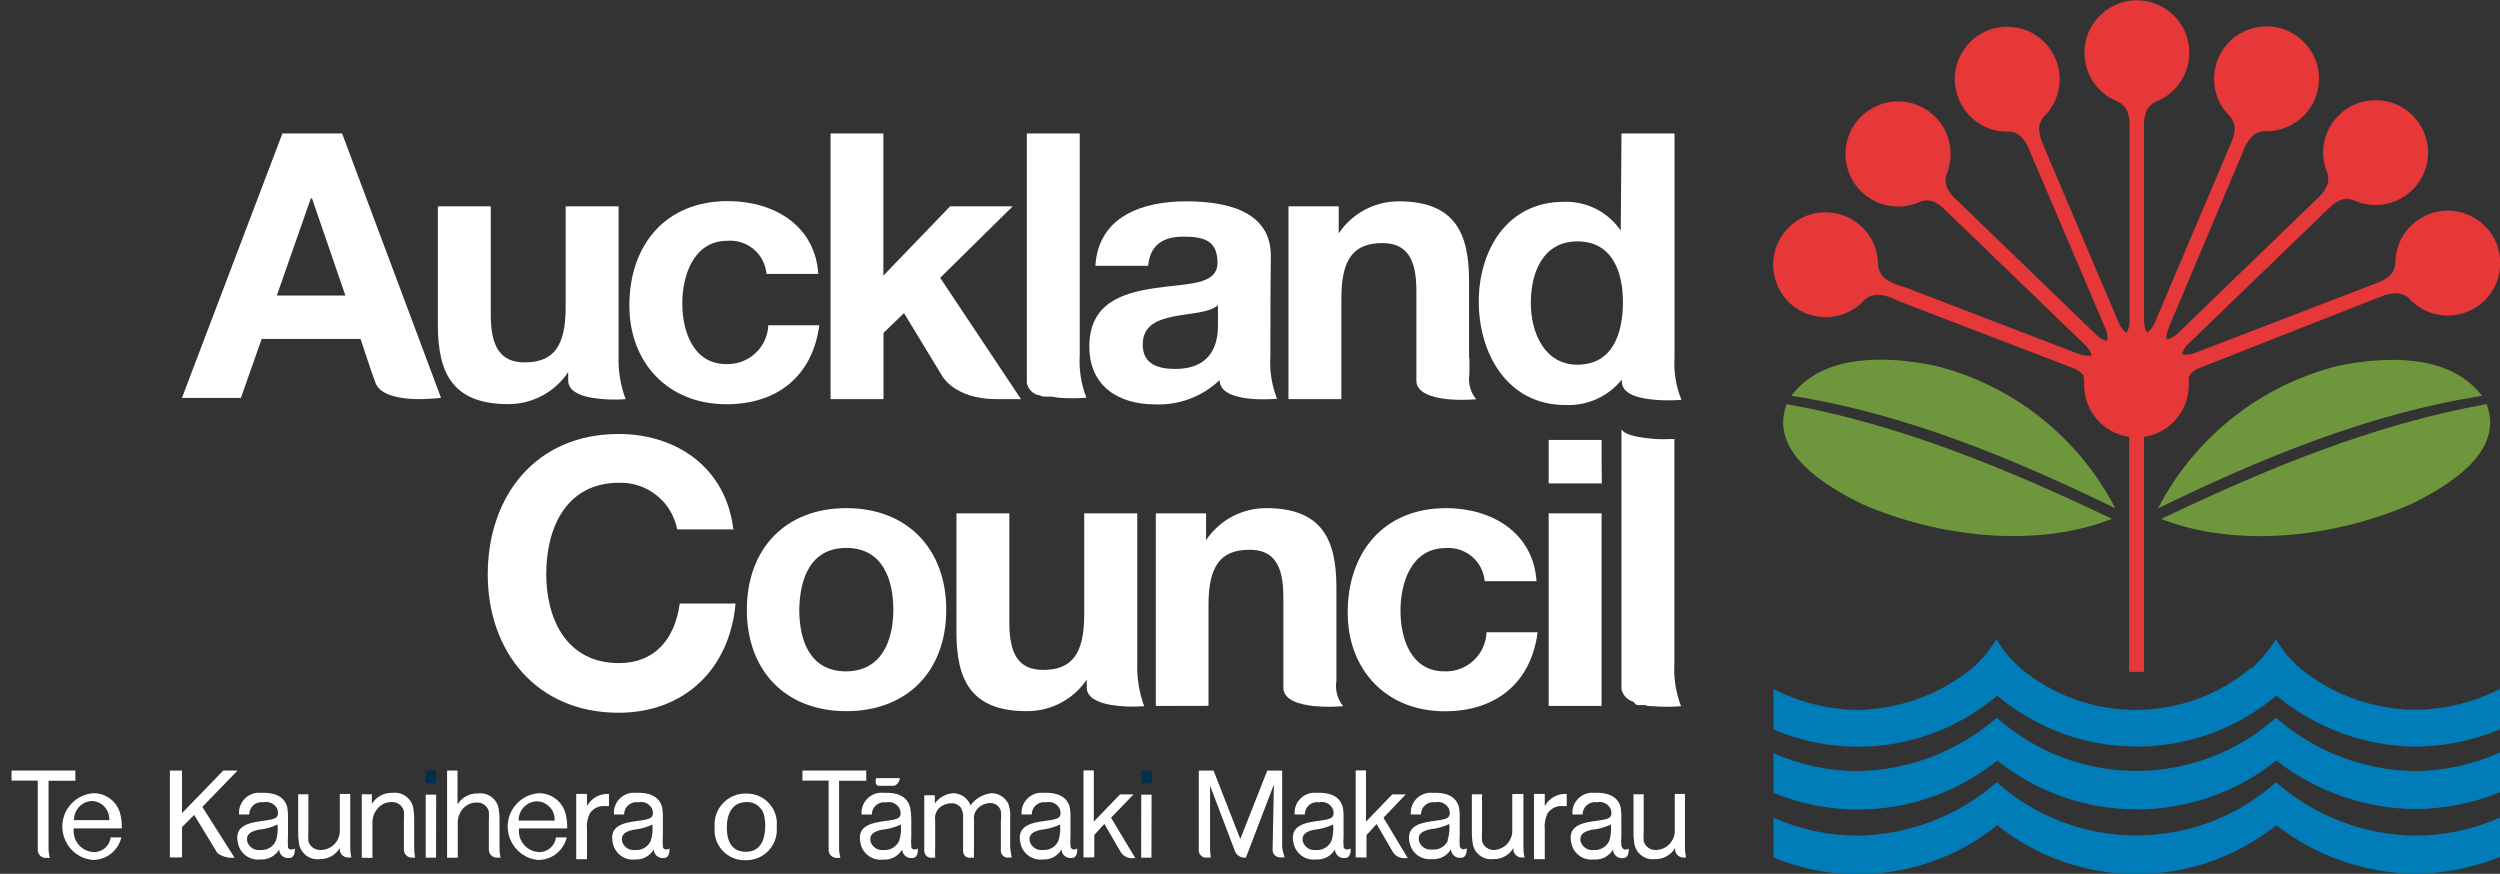
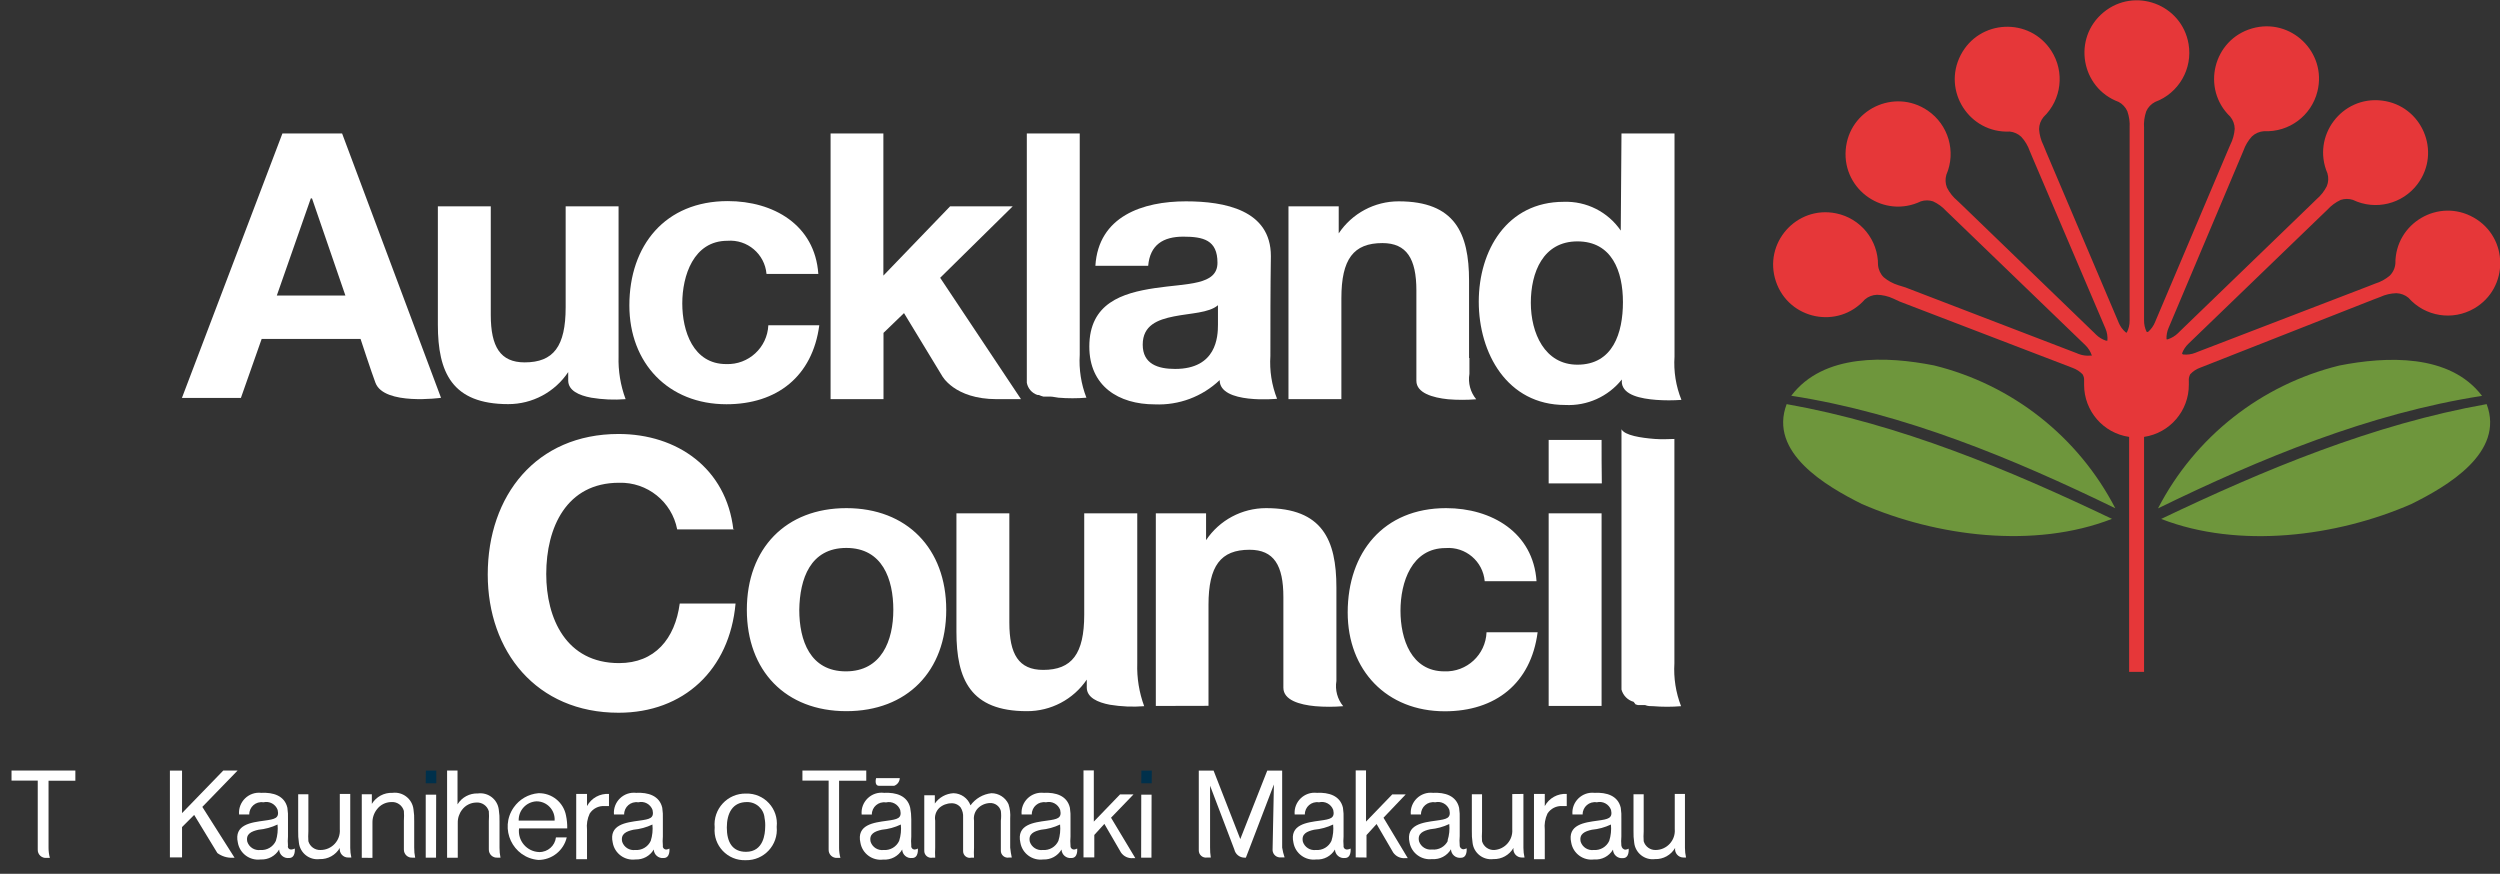
<svg xmlns="http://www.w3.org/2000/svg" viewBox="1897 2464 206 72" width="206" height="72" data-guides="{&quot;vertical&quot;:[],&quot;horizontal&quot;:[]}">
  <rect x="1897" y="2464" width="206" height="72" fill="#333333" stroke="none" />
  <path fill="rgb(230, 55, 57)" stroke="none" fill-opacity="1" stroke-width="1" stroke-opacity="1" color="rgb(51, 51, 51)" font-size-adjust="none" id="tSvg136a93ca1b7" title="Path 1" d="M 2072.44 2519.36 C 2072.44 2512.907 2072.44 2506.453 2072.44 2500C 2070.309 2499.692 2068.728 2497.864 2068.73 2495.71C 2068.73 2495.5 2068.73 2495.35 2068.73 2495.35C 2068.741 2495.175 2068.699 2495.001 2068.61 2494.85C 2068.384 2494.614 2068.107 2494.432 2067.8 2494.32C 2063.047 2492.497 2058.293 2490.673 2053.54 2488.85C 2053.36 2488.767 2053.18 2488.683 2053 2488.6C 2052.583 2488.406 2052.13 2488.301 2051.67 2488.29C 2051.303 2488.301 2050.951 2488.434 2050.67 2488.67C 2048.47 2491.164 2044.396 2490.342 2043.335 2487.19C 2042.275 2484.038 2045.025 2480.92 2048.285 2481.578C 2050.311 2481.987 2051.763 2483.773 2051.75 2485.84C 2051.781 2486.217 2051.944 2486.571 2052.21 2486.84C 2052.565 2487.139 2052.976 2487.364 2053.42 2487.5C 2053.613 2487.56 2053.807 2487.62 2054 2487.68C 2058.697 2489.483 2063.393 2491.287 2068.09 2493.09C 2068.147 2493.113 2068.203 2493.137 2068.26 2493.16C 2068.577 2493.286 2068.92 2493.334 2069.26 2493.3C 2069.297 2493.3 2069.333 2493.3 2069.37 2493.3C 2069.263 2492.973 2069.078 2492.678 2068.83 2492.44C 2065.163 2488.903 2061.497 2485.367 2057.83 2481.83C 2057.68 2481.687 2057.53 2481.543 2057.38 2481.4C 2057.072 2481.058 2056.698 2480.783 2056.28 2480.59C 2055.955 2480.485 2055.605 2480.485 2055.28 2480.59C 2052.276 2482.035 2048.835 2479.687 2049.085 2476.363C 2049.335 2473.039 2053.09 2471.233 2055.843 2473.111C 2057.555 2474.279 2058.199 2476.497 2057.38 2478.4C 2057.277 2478.749 2057.295 2479.122 2057.43 2479.46C 2057.641 2479.875 2057.933 2480.242 2058.29 2480.54C 2058.437 2480.68 2058.583 2480.82 2058.73 2480.96C 2062.347 2484.453 2065.963 2487.947 2069.58 2491.44C 2069.623 2491.483 2069.667 2491.527 2069.71 2491.57C 2069.942 2491.797 2070.222 2491.968 2070.53 2492.07C 2070.57 2492.07 2070.61 2492.07 2070.65 2492.07C 2070.68 2491.729 2070.625 2491.385 2070.49 2491.07C 2068.49 2486.383 2066.49 2481.697 2064.49 2477.01C 2064.41 2476.82 2064.33 2476.63 2064.25 2476.44C 2064.099 2476.006 2063.861 2475.608 2063.55 2475.27C 2063.289 2475.026 2062.955 2474.875 2062.6 2474.84C 2059.278 2474.996 2057.033 2471.498 2058.558 2468.543C 2060.084 2465.588 2064.236 2465.393 2066.033 2468.191C 2067.147 2469.928 2066.878 2472.21 2065.39 2473.64C 2065.156 2473.921 2065.025 2474.274 2065.02 2474.64C 2065.049 2475.103 2065.171 2475.556 2065.38 2475.97C 2065.457 2476.157 2065.533 2476.343 2065.61 2476.53C 2067.577 2481.16 2069.543 2485.79 2071.51 2490.42C 2071.533 2490.477 2071.557 2490.533 2071.58 2490.59C 2071.705 2490.889 2071.897 2491.156 2072.14 2491.37C 2072.173 2491.387 2072.207 2491.403 2072.24 2491.42C 2072.402 2491.112 2072.485 2490.768 2072.48 2490.42C 2072.48 2485.117 2072.48 2479.813 2072.48 2474.51C 2072.509 2474.052 2072.444 2473.592 2072.29 2473.16C 2072.143 2472.836 2071.894 2472.568 2071.58 2472.4C 2068.461 2471.245 2067.762 2467.148 2070.322 2465.024C 2072.881 2462.901 2076.779 2464.344 2077.338 2467.622C 2077.688 2469.671 2076.529 2471.678 2074.58 2472.4C 2074.256 2472.566 2073.999 2472.838 2073.85 2473.17C 2073.698 2473.61 2073.636 2474.076 2073.67 2474.54C 2073.67 2479.827 2073.67 2485.113 2073.67 2490.4C 2073.667 2490.725 2073.738 2491.047 2073.88 2491.34C 2073.919 2491.368 2073.971 2491.368 2074.01 2491.34C 2074.253 2491.126 2074.445 2490.859 2074.57 2490.56C 2074.593 2490.503 2074.617 2490.447 2074.64 2490.39C 2076.603 2485.76 2078.567 2481.13 2080.53 2476.5C 2080.61 2476.313 2080.69 2476.127 2080.77 2475.94C 2080.982 2475.526 2081.108 2475.074 2081.14 2474.61C 2081.135 2474.244 2081.004 2473.891 2080.77 2473.61C 2078.372 2471.306 2079.367 2467.27 2082.562 2466.345C 2085.756 2465.42 2088.754 2468.3 2087.957 2471.529C 2087.463 2473.533 2085.621 2474.907 2083.56 2474.81C 2083.187 2474.835 2082.834 2474.986 2082.56 2475.24C 2082.25 2475.579 2082.012 2475.977 2081.86 2476.41C 2081.78 2476.6 2081.7 2476.79 2081.62 2476.98C 2079.647 2481.653 2077.673 2486.327 2075.7 2491C 2075.567 2491.298 2075.506 2491.624 2075.52 2491.95C 2075.56 2491.976 2075.61 2491.976 2075.65 2491.95C 2075.958 2491.848 2076.238 2491.677 2076.47 2491.45C 2076.513 2491.407 2076.557 2491.363 2076.6 2491.32C 2080.217 2487.827 2083.833 2484.333 2087.45 2480.84C 2087.593 2480.7 2087.737 2480.56 2087.88 2480.42C 2088.233 2480.121 2088.522 2479.754 2088.73 2479.34C 2088.868 2479.003 2088.885 2478.629 2088.78 2478.28C 2087.468 2475.224 2089.956 2471.894 2093.258 2472.286C 2096.561 2472.677 2098.201 2476.497 2096.21 2479.161C 2094.975 2480.815 2092.741 2481.364 2090.88 2480.47C 2090.555 2480.366 2090.205 2480.366 2089.88 2480.47C 2089.462 2480.663 2089.088 2480.938 2088.78 2481.28C 2088.63 2481.423 2088.48 2481.567 2088.33 2481.71C 2084.663 2485.247 2080.997 2488.783 2077.33 2492.32C 2077.095 2492.543 2076.914 2492.816 2076.8 2493.12C 2076.812 2493.168 2076.851 2493.203 2076.9 2493.21C 2077.24 2493.244 2077.583 2493.196 2077.9 2493.07C 2077.957 2493.047 2078.013 2493.023 2078.07 2493C 2082.763 2491.197 2087.457 2489.393 2092.15 2487.59C 2092.337 2487.517 2092.523 2487.443 2092.71 2487.37C 2093.154 2487.235 2093.566 2487.01 2093.92 2486.71C 2094.187 2486.442 2094.35 2486.087 2094.38 2485.71C 2094.359 2482.385 2097.946 2480.283 2100.836 2481.928C 2103.727 2483.572 2103.753 2487.729 2100.884 2489.41C 2099.1 2490.455 2096.827 2490.09 2095.46 2488.54C 2095.179 2488.304 2094.827 2488.171 2094.46 2488.16C 2094 2488.171 2093.547 2488.276 2093.13 2488.47C 2092.937 2488.543 2092.743 2488.617 2092.55 2488.69C 2087.797 2490.56 2083.043 2492.43 2078.29 2494.3C 2077.982 2494.411 2077.705 2494.593 2077.48 2494.83C 2077.38 2495.01 2077.338 2495.216 2077.36 2495.42C 2077.365 2495.48 2077.365 2495.54 2077.36 2495.6C 2077.36 2495.63 2077.36 2495.66 2077.36 2495.69C 2077.374 2497.845 2075.801 2499.682 2073.67 2500C 2073.67 2506.453 2073.67 2512.907 2073.67 2519.36C 2073.26 2519.36 2072.85 2519.36 2072.44 2519.36Z" />
  <path fill="rgb(110, 150, 60)" stroke="none" fill-opacity="1" stroke-width="1" stroke-opacity="1" color="rgb(51, 51, 51)" font-size-adjust="none" id="tSvg32e059403f" title="Path 2" d="M 2075.08 2506.76 C 2083.58 2502.7 2092.58 2498.95 2101.9 2497.3C 2103.41 2501.3 2098.65 2504.07 2095.7 2505.53C 2089.55 2508.22 2081.48 2509.25 2075.08 2506.76ZM 2071.3 2505.88 C 2062.89 2501.79 2053.89 2498.05 2044.6 2496.61C 2047.26 2493.09 2052.5 2493.35 2056.36 2494.11C 2062.805 2495.694 2068.251 2499.985 2071.3 2505.88ZM 2071.04 2506.75 C 2064.64 2509.25 2056.58 2508.21 2050.42 2505.53C 2047.47 2504.06 2042.71 2501.29 2044.22 2497.3C 2053.54 2498.95 2062.54 2502.7 2071.04 2506.76M 2074.82 2505.89 C 2077.869 2499.995 2083.315 2495.704 2089.76 2494.12C 2093.62 2493.36 2098.86 2493.12 2101.52 2496.62C 2092.23 2498.06 2083.23 2501.79 2074.82 2505.89Z" />
-   <path fill="rgb(0, 124, 185)" stroke="none" fill-opacity="1" stroke-width="1" stroke-opacity="1" color="rgb(51, 51, 51)" font-size-adjust="none" id="tSvg191f7d0c799" title="Path 3" d="M 2103 2529.29 C 2100.795 2530.173 2098.445 2530.641 2096.07 2530.67C 2091.902 2530.634 2087.861 2529.229 2084.57 2526.67C 2077.843 2532.037 2068.297 2532.037 2061.57 2526.67C 2056.37 2530.848 2049.309 2531.867 2043.14 2529.33C 2043.14 2528.24 2043.14 2527.15 2043.14 2526.06C 2045.301 2527.019 2047.636 2527.523 2050 2527.54C 2054.247 2527.489 2058.337 2525.929 2061.54 2523.14C 2068.093 2528.983 2077.987 2528.983 2084.54 2523.14C 2087.726 2525.93 2091.805 2527.491 2096.04 2527.54C 2098.442 2527.514 2100.812 2526.989 2103 2526C 2103 2527.08 2103 2528.16 2103 2529.29ZM 2103 2534.61 C 2100.795 2535.496 2098.446 2535.967 2096.07 2536C 2091.902 2535.964 2087.861 2534.559 2084.57 2532C 2077.843 2537.367 2068.297 2537.367 2061.57 2532C 2056.37 2536.178 2049.309 2537.197 2043.14 2534.66C 2043.14 2533.567 2043.14 2532.473 2043.14 2531.38C 2045.301 2532.34 2047.636 2532.844 2050 2532.86C 2054.247 2532.809 2058.337 2531.249 2061.54 2528.46C 2068.093 2534.303 2077.987 2534.303 2084.54 2528.46C 2087.727 2531.25 2091.805 2532.81 2096.04 2532.86C 2098.438 2532.85 2100.808 2532.343 2103 2531.37C 2103 2532.453 2103 2533.537 2103 2534.61ZM 2082.53 2519.07 C 2083.329 2518.382 2084.005 2517.564 2084.53 2516.65C 2085.057 2517.563 2085.733 2518.381 2086.53 2519.07C 2089.204 2521.243 2092.534 2522.448 2095.98 2522.49C 2098.422 2522.467 2100.825 2521.879 2103 2520.77C 2103 2521.88 2103 2522.99 2103 2524.1C 2100.801 2525.011 2098.45 2525.497 2096.07 2525.53C 2091.868 2525.484 2087.809 2523.998 2084.57 2521.32C 2077.925 2526.918 2068.215 2526.918 2061.57 2521.32C 2056.45 2525.663 2049.316 2526.742 2043.14 2524.11C 2043.14 2523 2043.14 2521.89 2043.14 2520.78C 2045.265 2521.87 2047.612 2522.458 2050 2522.5C 2053.462 2522.456 2056.808 2521.247 2059.5 2519.07C 2060.297 2518.381 2060.973 2517.563 2061.5 2516.65C 2062.026 2517.563 2062.702 2518.381 2063.5 2519.07C 2068.992 2523.636 2076.958 2523.636 2082.45 2519.07" />
  <path fill="#ffffff" stroke="none" fill-opacity="1" stroke-width="1" stroke-opacity="1" color="rgb(51, 51, 51)" font-size-adjust="none" id="tSvg14f1bc15014" title="Path 4" d="M 1990.71 2506.3 C 1990.71 2510.42 1990.71 2514.54 1990.71 2518.66C 1990.671 2519.862 1990.865 2521.061 1991.28 2522.19C 1990.335 2522.265 1989.385 2522.224 1988.45 2522.07C 1987.45 2521.88 1986.55 2521.48 1986.55 2520.65C 1986.55 2520.433 1986.55 2520.217 1986.55 2520C 1985.44 2521.636 1983.587 2522.611 1981.61 2522.6C 1976.97 2522.6 1975.81 2519.99 1975.81 2516.06C 1975.81 2512.807 1975.81 2509.553 1975.81 2506.3C 1977.263 2506.3 1978.717 2506.3 1980.17 2506.3C 1980.17 2509.3 1980.17 2512.3 1980.17 2515.3C 1980.17 2517.91 1980.94 2519.2 1982.96 2519.2C 1985.32 2519.2 1986.34 2517.88 1986.34 2514.65C 1986.34 2511.867 1986.34 2509.083 1986.34 2506.3C 1987.797 2506.3 1989.253 2506.3 1990.71 2506.3ZM 1992.24 2522.17 C 1992.24 2516.88 1992.24 2511.59 1992.24 2506.3C 1993.62 2506.3 1995 2506.3 1996.38 2506.3C 1996.38 2507.037 1996.38 2507.773 1996.38 2508.51C 1997.482 2506.86 1999.336 2505.87 2001.32 2505.87C 2005.96 2505.87 2007.12 2508.48 2007.12 2512.41C 2007.12 2514.977 2007.12 2517.543 2007.12 2520.11C 2006.997 2520.852 2007.202 2521.61 2007.68 2522.19C 2006.911 2522.254 2006.139 2522.254 2005.37 2522.19C 2004.09 2522.07 2002.75 2521.69 2002.75 2520.67C 2002.75 2518.18 2002.75 2515.69 2002.75 2513.2C 2002.75 2510.59 2001.98 2509.3 1999.96 2509.3C 1997.59 2509.3 1996.58 2510.62 1996.58 2513.84C 1996.58 2516.613 1996.58 2519.387 1996.58 2522.16C 1995.133 2522.16 1993.687 2522.16 1992.24 2522.17ZM 2030.61 2520.82 C 2030.61 2513.67 2030.61 2506.52 2030.61 2499.37C 2030.88 2499.88 2032.21 2500.08 2033.36 2500.17C 2033.99 2500.22 2034.57 2500.17 2034.97 2500.17C 2034.97 2506.333 2034.97 2512.497 2034.97 2518.66C 2034.897 2519.863 2035.085 2521.067 2035.52 2522.19C 2034.755 2522.253 2033.985 2522.253 2033.22 2522.19C 2032.99 2522.19 2032.78 2522.19 2032.56 2522.1C 2032.51 2522.1 2032.46 2522.1 2032.41 2522.1C 2032.37 2522.1 2032.33 2522.1 2032.29 2522.1C 2032.227 2522.1 2032.163 2522.1 2032.1 2522.1C 2032.057 2522.1 2032.013 2522.1 2031.97 2522.1C 2031.903 2522.08 2031.837 2522.06 2031.77 2522.04C 2031.717 2521.97 2031.663 2521.9 2031.61 2521.83C 2031.125 2521.695 2030.746 2521.315 2030.61 2520.82ZM 2028.99 2503.83 C 2027.53 2503.83 2026.07 2503.83 2024.61 2503.83C 2024.61 2502.637 2024.61 2501.443 2024.61 2500.25C 2026.063 2500.25 2027.517 2500.25 2028.97 2500.25C 2028.97 2501.447 2028.97 2502.643 2028.99 2503.83ZM 2024.61 2506.3 C 2026.063 2506.3 2027.517 2506.3 2028.97 2506.3C 2028.97 2511.59 2028.97 2516.88 2028.97 2522.17C 2027.517 2522.17 2026.063 2522.17 2024.61 2522.17C 2024.61 2516.88 2024.61 2511.59 2024.61 2506.3ZM 2023.61 2511.89 C 2022.187 2511.89 2020.763 2511.89 2019.34 2511.89C 2019.197 2510.251 2017.76 2509.033 2016.12 2509.16C 2013.32 2509.16 2012.4 2511.98 2012.4 2514.32C 2012.4 2516.66 2013.29 2519.32 2016.02 2519.32C 2017.867 2519.388 2019.42 2517.947 2019.49 2516.1C 2020.893 2516.1 2022.297 2516.1 2023.7 2516.1C 2023.15 2520.31 2020.23 2522.61 2016.05 2522.61C 2011.26 2522.61 2008.05 2519.23 2008.05 2514.47C 2008.05 2509.53 2011 2505.87 2016.16 2505.87C 2019.9 2505.87 2023.34 2507.87 2023.61 2511.89ZM 1962.86 2514.25 C 1962.86 2516.77 1963.75 2519.32 1966.7 2519.32C 1969.65 2519.32 1970.61 2516.77 1970.61 2514.25C 1970.61 2511.73 1969.72 2509.15 1966.74 2509.15C 1963.76 2509.15 1962.9 2511.7 1962.86 2514.25ZM 1958.54 2514.25 C 1958.54 2509.18 1961.76 2505.87 1966.74 2505.87C 1971.72 2505.87 1974.97 2509.19 1974.97 2514.25C 1974.97 2519.31 1971.74 2522.6 1966.74 2522.6C 1961.74 2522.6 1958.54 2519.28 1958.54 2514.25ZM 1957.54 2507.62 C 1955.96 2507.62 1954.38 2507.62 1952.8 2507.62C 1952.36 2505.339 1950.332 2503.713 1948.01 2503.78C 1943.68 2503.78 1942.01 2507.46 1942.01 2511.3C 1942.01 2514.95 1943.64 2518.64 1948.01 2518.64C 1950.96 2518.64 1952.62 2516.64 1953.01 2513.73C 1954.543 2513.73 1956.077 2513.73 1957.61 2513.73C 1957.12 2519.19 1953.34 2522.73 1947.97 2522.73C 1941.19 2522.73 1937.19 2517.66 1937.19 2511.34C 1937.19 2504.83 1941.19 2499.76 1947.97 2499.76C 1952.79 2499.76 1956.85 2502.58 1957.43 2507.65" />
  <path fill="#ffffff" stroke="none" fill-opacity="1" stroke-width="1" stroke-opacity="1" color="rgb(51, 51, 51)" font-size-adjust="none" id="tSvg12c6124d238" title="Path 5" d="M 1956.84 2494 C 1954.11 2494 1953.22 2491.27 1953.22 2489C 1953.22 2486.73 1954.14 2483.84 1956.94 2483.84C 1958.58 2483.713 1960.017 2484.931 1960.16 2486.57C 1961.583 2486.57 1963.007 2486.57 1964.43 2486.57C 1964.15 2482.52 1960.72 2480.57 1956.97 2480.57C 1951.81 2480.57 1948.86 2484.22 1948.86 2489.17C 1948.86 2493.93 1952.08 2497.31 1956.86 2497.31C 1961.03 2497.31 1963.95 2495.01 1964.51 2490.8C 1963.11 2490.8 1961.71 2490.8 1960.31 2490.8C 1960.229 2492.639 1958.679 2494.068 1956.84 2494Z" />
  <path fill="#ffffff" stroke="none" fill-opacity="1" stroke-width="1" stroke-opacity="1" color="rgb(51, 51, 51)" font-size-adjust="none" id="tSvg1699605fe6d" title="Path 6" d="M 1980.45 2481 C 1978.73 2481 1977.01 2481 1975.29 2481C 1973.457 2482.903 1971.623 2484.807 1969.79 2486.71C 1969.79 2482.807 1969.79 2478.903 1969.79 2475C 1968.34 2475 1966.89 2475 1965.44 2475C 1965.44 2482.297 1965.44 2489.593 1965.44 2496.89C 1966.893 2496.89 1968.347 2496.89 1969.8 2496.89C 1969.8 2495.07 1969.8 2493.25 1969.8 2491.43C 1970.363 2490.887 1970.927 2490.343 1971.49 2489.8C 1972.53 2491.513 1973.57 2493.227 1974.61 2494.94C 1974.61 2494.94 1975.61 2496.89 1979.13 2496.89C 1979.797 2496.89 1980.463 2496.89 1981.13 2496.89C 1978.91 2493.557 1976.69 2490.223 1974.47 2486.89C 1976.463 2484.927 1978.457 2482.963 1980.45 2481Z" />
  <path fill="#ffffff" stroke="none" fill-opacity="1" stroke-width="1" stroke-opacity="1" color="rgb(51, 51, 51)" font-size-adjust="none" id="tSvg13bbf2af2e4" title="Path 7" d="M 1947.97 2481 C 1946.517 2481 1945.063 2481 1943.61 2481C 1943.61 2483.773 1943.61 2486.547 1943.61 2489.32C 1943.61 2492.54 1942.61 2493.86 1940.23 2493.86C 1938.23 2493.86 1937.44 2492.57 1937.44 2489.96C 1937.44 2486.973 1937.44 2483.987 1937.44 2481C 1935.987 2481 1934.533 2481 1933.08 2481C 1933.08 2484.253 1933.08 2487.507 1933.08 2490.76C 1933.08 2494.69 1934.25 2497.3 1938.88 2497.3C 1940.865 2497.302 1942.719 2496.311 1943.82 2494.66C 1943.82 2494.89 1943.82 2495.12 1943.82 2495.35C 1943.82 2496.18 1944.7 2496.58 1945.72 2496.77C 1946.655 2496.925 1947.605 2496.966 1948.55 2496.89C 1948.13 2495.762 1947.933 2494.563 1947.97 2493.36C 1947.97 2489.24 1947.97 2485.12 1947.97 2481Z" />
  <path fill="#ffffff" stroke="none" fill-opacity="1" stroke-width="1" stroke-opacity="1" color="rgb(51, 51, 51)" font-size-adjust="none" id="tSvga8a7683c68" title="Path 8" d="M 2034.98 2493.38 C 2034.98 2487.253 2034.98 2481.127 2034.98 2475C 2033.523 2475 2032.067 2475 2030.61 2475C 2030.59 2477.667 2030.57 2480.333 2030.55 2483C 2029.493 2481.457 2027.719 2480.563 2025.85 2480.63C 2021.18 2480.63 2018.85 2484.63 2018.85 2488.86C 2018.85 2493.09 2021.18 2497.37 2025.97 2497.37C 2027.774 2497.464 2029.513 2496.682 2030.64 2495.27C 2030.64 2495.317 2030.64 2495.363 2030.64 2495.41C 2030.637 2495.46 2030.637 2495.51 2030.64 2495.56C 2030.77 2496.56 2032.19 2496.85 2033.47 2496.95C 2034.163 2497 2034.858 2497 2035.55 2496.95C 2035.093 2495.818 2034.898 2494.598 2034.98 2493.38ZM 2026.98 2494.05 C 2024.28 2494.05 2023.14 2491.44 2023.14 2488.95C 2023.14 2486.46 2024.14 2483.89 2026.98 2483.89C 2029.82 2483.89 2030.73 2486.35 2030.73 2488.89C 2030.73 2491.43 2029.91 2494.05 2026.98 2494.05Z" />
  <path fill="#ffffff" stroke="none" fill-opacity="1" stroke-width="1" stroke-opacity="1" color="rgb(51, 51, 51)" font-size-adjust="none" id="tSvg625ea8d1cf" title="Path 9" d="M 2018.05 2493.5 C 2018.05 2491.377 2018.05 2489.253 2018.05 2487.13C 2018.05 2483.2 2016.88 2480.59 2012.25 2480.59C 2010.265 2480.588 2008.411 2481.579 2007.31 2483.23C 2007.31 2482.487 2007.31 2481.743 2007.31 2481C 2005.93 2481 2004.55 2481 2003.17 2481C 2003.17 2486.297 2003.17 2491.593 2003.17 2496.89C 2004.623 2496.89 2006.077 2496.89 2007.53 2496.89C 2007.53 2494.117 2007.53 2491.343 2007.53 2488.57C 2007.53 2485.35 2008.53 2484.03 2010.91 2484.03C 2012.91 2484.03 2013.71 2485.32 2013.71 2487.93C 2013.71 2490.413 2013.71 2492.897 2013.71 2495.38C 2013.71 2496.38 2015.05 2496.77 2016.33 2496.9C 2017.099 2496.962 2017.871 2496.962 2018.64 2496.9C 2018.159 2496.318 2017.954 2495.555 2018.08 2494.81C 2018.08 2494.373 2018.08 2493.937 2018.08 2493.5C 2018.07 2493.5 2018.06 2493.5 2018.05 2493.5Z" />
  <path fill="#ffffff" stroke="none" fill-opacity="1" stroke-width="1" stroke-opacity="1" color="rgb(51, 51, 51)" font-size-adjust="none" id="tSvga7f458129c" title="Path 10" d="M 2001.72 2485.1 C 2001.72 2481.3 1997.91 2480.59 1994.72 2480.59C 1991.16 2480.59 1987.51 2481.82 1987.26 2485.9C 1988.71 2485.9 1990.16 2485.9 1991.61 2485.9C 1991.76 2484.18 1992.84 2483.5 1994.5 2483.5C 1996.16 2483.5 1997.32 2483.78 1997.32 2485.65C 1997.32 2487.52 1994.83 2487.34 1992.16 2487.74C 1989.49 2488.14 1986.76 2488.97 1986.76 2492.56C 1986.76 2495.81 1989.16 2497.32 1992.16 2497.32C 1994.138 2497.407 1996.066 2496.685 1997.5 2495.32C 1997.5 2497.32 2002.23 2496.86 2002.23 2496.86C 2001.788 2495.738 2001.6 2494.533 2001.68 2493.33C 2001.68 2490.587 2001.68 2487.843 2001.72 2485.1ZM 1997.36 2490.75 C 1997.36 2491.75 1997.24 2494.4 1993.83 2494.4C 1992.42 2494.4 1991.16 2494 1991.16 2492.4C 1991.16 2490.8 1992.39 2490.34 1993.74 2490.07C 1995.09 2489.8 1996.62 2489.79 1997.36 2489.15C 1997.36 2489.693 1997.36 2490.237 1997.36 2490.75Z" />
  <path fill="#ffffff" stroke="none" fill-opacity="1" stroke-width="1" stroke-opacity="1" color="rgb(51, 51, 51)" font-size-adjust="none" id="tSvg741a6f95eb" title="Path 11" d="M 1985.97 2475 C 1984.517 2475 1983.063 2475 1981.61 2475C 1981.61 2481.847 1981.61 2488.693 1981.61 2495.54C 1981.696 2496.004 1982.024 2496.386 1982.47 2496.54C 1982.517 2496.543 1982.563 2496.547 1982.61 2496.55C 1982.667 2496.573 1982.723 2496.597 1982.78 2496.62C 1982.847 2496.64 1982.913 2496.66 1982.98 2496.68C 1983.02 2496.68 1983.06 2496.68 1983.1 2496.68C 1983.163 2496.68 1983.227 2496.68 1983.29 2496.68C 1983.33 2496.68 1983.37 2496.68 1983.41 2496.68C 1983.46 2496.68 1983.51 2496.68 1983.56 2496.68C 1983.77 2496.68 1983.99 2496.75 1984.22 2496.77C 1984.986 2496.832 1985.755 2496.832 1986.52 2496.77C 1986.084 2495.647 1985.896 2494.443 1985.97 2493.24C 1985.97 2487.16 1985.97 2481.08 1985.97 2475Z" />
  <path fill="#ffffff" stroke="none" fill-opacity="1" stroke-width="1" stroke-opacity="1" color="rgb(51, 51, 51)" font-size-adjust="none" id="tSvg1647ede44a" data-name="lt;Path&gt;" title="Path 12" d="M 1926.81 2534.68 C 1926.81 2532.937 1926.81 2531.193 1926.81 2529.45C 1927.087 2529.45 1927.363 2529.45 1927.64 2529.45C 1927.64 2529.713 1927.64 2529.977 1927.64 2530.24C 1927.999 2529.65 1928.65 2529.302 1929.34 2529.33C 1930.191 2529.224 1930.966 2529.829 1931.07 2530.68C 1931.121 2531.011 1931.141 2531.346 1931.13 2531.68C 1931.13 2532.397 1931.13 2533.113 1931.13 2533.83C 1931.126 2534.112 1931.153 2534.394 1931.21 2534.67C 1931.14 2534.67 1931.07 2534.67 1931 2534.67C 1930.608 2534.706 1930.272 2534.393 1930.28 2534C 1930.28 2533.21 1930.28 2532.42 1930.28 2531.63C 1930.299 2531.36 1930.299 2531.09 1930.28 2530.82C 1930.151 2530.351 1929.704 2530.043 1929.22 2530.09C 1928.757 2530.102 1928.325 2530.327 1928.05 2530.7C 1927.809 2531.012 1927.682 2531.396 1927.69 2531.79C 1927.69 2532.757 1927.69 2533.723 1927.69 2534.69C 1927.397 2534.69 1927.103 2534.69 1926.81 2534.68Z" />
-   <path fill="#ffffff" stroke="none" fill-opacity="1" stroke-width="1" stroke-opacity="1" color="rgb(51, 51, 51)" font-size-adjust="none" id="tSvg157b56258f4" title="Path 13" d="M 1907 2533 C 1906.745 2534.087 1905.777 2534.857 1904.66 2534.86C 1902.543 2534.679 1901.416 2532.275 1902.631 2530.532C 1903.099 2529.859 1903.843 2529.43 1904.66 2529.36C 1905.768 2529.331 1906.734 2530.11 1906.94 2531.2C 1907.014 2531.548 1907.047 2531.904 1907.04 2532.26C 1905.72 2532.26 1904.4 2532.26 1903.08 2532.26C 1902.949 2533.276 1903.726 2534.183 1904.75 2534.21C 1905.448 2534.215 1906.038 2533.694 1906.12 2533C 1906.413 2533 1906.707 2533 1907 2533ZM 1906 2531.62 C 1906.075 2530.774 1905.429 2530.037 1904.58 2530C 1903.737 2530.033 1903.077 2530.737 1903.1 2531.58C 1904.1 2531.58 1905.1 2531.58 1906.1 2531.58C 1906.067 2531.593 1906.033 2531.607 1906 2531.62Z" />
  <path fill="#ffffff" stroke="none" fill-opacity="1" stroke-width="1" stroke-opacity="1" color="rgb(51, 51, 51)" font-size-adjust="none" id="tSvg180a74e7a7d" title="Path 14" d="M 1913 2531.15 C 1912.667 2531.483 1912.333 2531.817 1912 2532.15C 1912 2532.983 1912 2533.817 1912 2534.65C 1911.667 2534.65 1911.333 2534.65 1911 2534.65C 1911 2532.267 1911 2529.883 1911 2527.5C 1911.333 2527.5 1911.667 2527.5 1912 2527.5C 1912 2528.667 1912 2529.833 1912 2531C 1913.133 2529.83 1914.267 2528.66 1915.4 2527.49C 1915.793 2527.49 1916.187 2527.49 1916.58 2527.49C 1915.61 2528.49 1914.64 2529.49 1913.67 2530.49C 1913.447 2530.71 1913.223 2530.93 1913 2531.15ZM 1913.66 2530.47 C 1914.55 2531.873 1915.44 2533.277 1916.33 2534.68C 1916.273 2534.68 1916.217 2534.68 1916.16 2534.68C 1915.711 2534.694 1915.271 2534.557 1914.91 2534.29C 1914.273 2533.243 1913.637 2532.197 1913 2531.15" />
  <path fill="#ffffff" stroke="none" fill-opacity="1" stroke-width="1" stroke-opacity="1" color="rgb(51, 51, 51)" font-size-adjust="none" id="tSvge7d75cc17b" title="Path 15" d="M 1945.37 2529.42 C 1945.37 2529.753 1945.37 2530.087 1945.37 2530.42C 1945.725 2529.761 1946.433 2529.37 1947.18 2529.42C 1947.18 2529.753 1947.18 2530.087 1947.18 2530.42C 1947.057 2530.42 1946.933 2530.42 1946.81 2530.42C 1946.321 2530.39 1945.854 2530.627 1945.59 2531.04C 1945.396 2531.455 1945.32 2531.915 1945.37 2532.37C 1945.37 2533.18 1945.37 2533.99 1945.37 2534.8C 1945.073 2534.8 1944.777 2534.8 1944.48 2534.8C 1944.48 2533.007 1944.48 2531.213 1944.48 2529.42C 1944.777 2529.42 1945.073 2529.42 1945.37 2529.42Z" />
  <path fill="#ffffff" stroke="none" fill-opacity="1" stroke-width="1" stroke-opacity="1" color="rgb(51, 51, 51)" font-size-adjust="none" id="tSvg77810bd29e" title="Path 16" d="M 1980.24 2533.84 C 1980.24 2533.127 1980.24 2532.413 1980.24 2531.7C 1980.24 2531.7 1980.24 2531.7 1980.24 2531.7C 1980.24 2531.613 1980.24 2531.527 1980.24 2531.44C 1980.271 2531.041 1980.223 2530.64 1980.1 2530.26C 1979.846 2529.71 1979.295 2529.359 1978.69 2529.36C 1978.001 2529.436 1977.377 2529.799 1976.97 2530.36C 1976.753 2529.771 1976.198 2529.375 1975.57 2529.36C 1974.953 2529.39 1974.384 2529.704 1974.03 2530.21C 1974.03 2529.983 1974.03 2529.757 1974.03 2529.53C 1973.74 2529.53 1973.45 2529.53 1973.16 2529.53C 1973.16 2531.047 1973.16 2532.563 1973.16 2534.08C 1973.138 2534.457 1973.481 2534.75 1973.85 2534.67C 1973.92 2534.67 1973.99 2534.67 1974.06 2534.67C 1974.044 2534.397 1974.044 2534.123 1974.06 2533.85C 1974.06 2533.107 1974.06 2532.363 1974.06 2531.62C 1973.991 2531.235 1974.118 2530.841 1974.4 2530.57C 1974.676 2530.326 1975.032 2530.191 1975.4 2530.19C 1975.695 2530.178 1975.977 2530.308 1976.16 2530.54C 1976.311 2530.785 1976.381 2531.072 1976.36 2531.36C 1976.36 2531.453 1976.36 2531.547 1976.36 2531.64C 1976.36 2531.64 1976.36 2531.64 1976.36 2531.64C 1976.36 2532.467 1976.36 2533.293 1976.36 2534.12C 1976.348 2534.488 1976.694 2534.764 1977.05 2534.67C 1977.12 2534.67 1977.19 2534.67 1977.26 2534.67C 1977.244 2534.397 1977.244 2534.123 1977.26 2533.85C 1977.26 2602.7 1977.26 2531.67 1977.26 2531.61C 1977.205 2531.247 1977.319 2530.878 1977.57 2530.61C 1977.834 2530.34 1978.193 2530.183 1978.57 2530.17C 1978.985 2530.15 1979.358 2530.42 1979.47 2530.82C 1979.503 2531.089 1979.503 2531.361 1979.47 2531.63C 1979.47 2531.63 1979.47 2531.63 1979.47 2531.63C 1979.47 2532.443 1979.47 2533.257 1979.47 2534.07C 1979.448 2534.447 1979.791 2534.74 1980.16 2534.66C 1980.23 2534.66 1980.3 2534.66 1980.37 2534.66C 1980.31 2534.39 1980.267 2534.116 1980.24 2533.84Z" />
  <path fill="#ffffff" stroke="none" fill-opacity="1" stroke-width="1" stroke-opacity="1" color="rgb(51, 51, 51)" font-size-adjust="none" id="tSvg10d65fc7327" title="Path 17" d="M 2002.65 2533.84 C 2002.65 2533.097 2002.65 2532.353 2002.65 2531.61C 2002.65 2531.61 2002.65 2531.61 2002.65 2531.61C 2002.65 2530.24 2002.65 2528.87 2002.65 2527.5C 2002.24 2527.5 2001.83 2527.5 2001.42 2527.5C 2000.68 2529.38 1999.94 2531.26 1999.2 2533.14C 1998.467 2531.26 1997.733 2529.38 1997 2527.5C 1996.593 2527.5 1996.187 2527.5 1995.78 2527.5C 1995.78 2528.867 1995.78 2530.233 1995.78 2531.6C 1995.78 2531.6 1995.78 2531.6 1995.78 2531.6C 1995.78 2532.423 1995.78 2533.247 1995.78 2534.07C 1995.775 2534.439 1996.106 2534.723 1996.47 2534.66C 1996.57 2534.66 1996.67 2534.66 1996.77 2534.66C 1996.726 2534.386 1996.706 2534.108 1996.71 2533.83C 1996.71 2533.083 1996.71 2532.337 1996.71 2531.59C 1996.71 2531.59 1996.71 2531.59 1996.71 2531.59C 1996.71 2530.64 1996.71 2529.69 1996.71 2528.74C 1997.377 2530.493 1998.043 2532.247 1998.71 2534C 1998.71 2534 1998.71 2534 1998.71 2534C 1998.798 2534.389 1999.142 2534.666 1999.54 2534.67C 1999.58 2534.67 1999.62 2534.67 1999.66 2534.67C 1999.763 2534.403 1999.867 2534.137 1999.97 2533.87C 1999.97 2533.87 1999.97 2533.87 1999.97 2533.87C 2000.637 2532.127 2001.303 2530.383 2001.97 2528.64C 2001.95 2529.623 2001.93 2530.607 2001.91 2531.59C 2001.91 2531.59 2001.91 2531.59 2001.91 2531.59C 2001.893 2532.413 2001.877 2533.237 2001.86 2534.06C 2001.881 2534.417 2002.194 2534.685 2002.55 2534.65C 2002.65 2534.65 2002.75 2534.65 2002.85 2534.65C 2002.76 2534.386 2002.693 2534.115 2002.65 2533.84Z" />
  <path fill="#ffffff" stroke="none" fill-opacity="1" stroke-width="1" stroke-opacity="1" color="rgb(51, 51, 51)" font-size-adjust="none" id="tSvg14d7e4d0a23" data-name="lt;Compound Path&gt;" title="Path 18" d="M 1919.73 2533.29 C 1919.502 2533.783 1918.991 2534.082 1918.45 2534.04C 1917.98 2534.098 1917.533 2533.819 1917.38 2533.37C 1917.23 2532.71 1917.72 2532.5 1918.3 2532.37C 1918.845 2532.32 1919.376 2532.175 1919.87 2531.94C 1919.916 2532.395 1919.869 2532.854 1919.73 2533.29ZM 1920.73 2533.68 C 1920.707 2533.431 1920.707 2533.179 1920.73 2532.93C 1920.73 2532.457 1920.73 2531.983 1920.73 2531.51C 1920.744 2531.192 1920.727 2530.874 1920.68 2530.56C 1920.45 2529.56 1919.51 2529.28 1918.53 2529.33C 1917.495 2529.213 1916.611 2530.072 1916.7 2531.11C 1916.98 2531.11 1917.26 2531.11 1917.54 2531.11C 1917.532 2530.489 1918.087 2530.011 1918.7 2530.11C 1919.197 2529.987 1919.706 2530.259 1919.88 2530.74C 1920.03 2531.43 1919.65 2531.5 1918.79 2531.62C 1917.69 2531.77 1916.26 2531.94 1916.6 2533.44C 1916.758 2534.328 1917.585 2534.935 1918.48 2534.82C 1919.1 2534.853 1919.687 2534.536 1920 2534C 1920.014 2534.429 1920.394 2534.753 1920.82 2534.7C 1921.38 2534.7 1921.29 2533.92 1921.29 2533.92C 1921.2 2533.967 1921.101 2533.995 1921 2534C 1920.825 2534.006 1920.68 2533.865 1920.73 2533.68Z" />
  <path fill="#ffffff" stroke="none" fill-opacity="1" stroke-width="1" stroke-opacity="1" color="rgb(51, 51, 51)" font-size-adjust="none" id="tSvg166ba476b1c" data-name="lt;Path&gt;" title="Path 19" d="M 1925.86 2529.42 C 1925.86 2530.903 1925.86 2532.387 1925.86 2533.87C 1925.86 2534.136 1925.891 2534.401 1925.95 2534.66C 1925.873 2534.66 1925.797 2534.66 1925.72 2534.66C 1925.284 2534.684 1924.936 2534.302 1925 2533.87C 1924.658 2534.459 1924.02 2534.812 1923.34 2534.79C 1922.497 2534.896 1921.729 2534.294 1921.63 2533.45C 1921.58 2533.119 1921.56 2532.784 1921.57 2532.45C 1921.57 2531.45 1921.57 2530.45 1921.57 2529.45C 1921.85 2529.45 1922.13 2529.45 1922.41 2529.45C 1922.41 2530.47 1922.41 2531.49 1922.41 2532.51C 1922.391 2532.78 1922.391 2533.05 1922.41 2533.32C 1922.538 2533.761 1922.951 2534.058 1923.41 2534.04C 1924.342 2534.043 1925.076 2533.248 1925 2532.32C 1925 2531.353 1925 2530.387 1925 2529.42C 1925.28 2529.42 1925.56 2529.42 1925.84 2529.42C 1925.847 2529.42 1925.853 2529.42 1925.86 2529.42Z" />
  <path fill="rgb(0, 48, 75)" stroke="none" fill-opacity="1" stroke-width="1" stroke-opacity="1" color="rgb(51, 51, 51)" font-size-adjust="none" id="tSvg8c621c50bd" data-name="lt;Path&gt;" title="Path 20" d="M 1932.09 2527.5 C 1932.087 2527.847 1932.083 2528.193 1932.08 2528.54C 1932.37 2528.54 1932.66 2528.54 1932.95 2528.54C 1932.95 2528.193 1932.95 2527.847 1932.95 2527.5C 1932.663 2527.5 1932.377 2527.5 1932.09 2527.5Z" />
  <path fill="#ffffff" stroke="none" fill-opacity="1" stroke-width="1" stroke-opacity="1" color="rgb(51, 51, 51)" font-size-adjust="none" id="tSvgf2e5238a4d" data-name="lt;Path&gt;" title="Path 21" d="M 1932.08 2534.67 C 1932.08 2532.94 1932.08 2531.21 1932.08 2529.48C 1932.367 2529.48 1932.653 2529.48 1932.94 2529.48C 1932.937 2531.21 1932.933 2532.94 1932.93 2534.67C 1932.647 2534.67 1932.363 2534.67 1932.08 2534.67Z" />
  <path fill="#ffffff" stroke="none" fill-opacity="1" stroke-width="1" stroke-opacity="1" color="rgb(51, 51, 51)" font-size-adjust="none" id="tSvg984812dfbc" data-name="lt;Compound Path&gt;" title="Path 22" d="M 1950.62 2533.29 C 1950.392 2533.783 1949.881 2534.082 1949.34 2534.04C 1948.87 2534.098 1948.423 2533.819 1948.27 2533.37C 1948.12 2532.71 1948.61 2532.5 1949.19 2532.37C 1949.735 2532.32 1950.266 2532.175 1950.76 2531.94C 1950.806 2532.395 1950.759 2532.854 1950.62 2533.29ZM 1951.62 2533.68 C 1951.597 2533.431 1951.597 2533.179 1951.62 2532.93C 1951.62 2532.457 1951.62 2531.983 1951.62 2531.51C 1951.634 2531.192 1951.617 2530.874 1951.57 2530.56C 1951.34 2529.56 1950.4 2529.28 1949.42 2529.33C 1948.385 2529.213 1947.501 2530.072 1947.59 2531.11C 1947.87 2531.11 1948.15 2531.11 1948.43 2531.11C 1948.422 2530.489 1948.977 2530.011 1949.59 2530.11C 1950.087 2529.987 1950.596 2530.259 1950.77 2530.74C 1950.92 2531.43 1950.54 2531.5 1949.68 2531.62C 1948.58 2531.77 1947.15 2531.94 1947.49 2533.44C 1947.648 2534.328 1948.475 2534.935 1949.37 2534.82C 1949.983 2534.845 1950.56 2534.53 1950.87 2534C 1950.884 2534.429 1951.264 2534.753 1951.69 2534.7C 1952.25 2534.7 1952.16 2533.92 1952.16 2533.92C 1952.082 2533.962 1951.998 2533.989 1951.91 2534C 1951.735 2534.006 1951.59 2533.865 1951.62 2533.68Z" />
  <path fill="#ffffff" stroke="none" fill-opacity="1" stroke-width="1" stroke-opacity="1" color="rgb(51, 51, 51)" font-size-adjust="none" id="tSvgcfe0f1965a" title="Path 23" d="M 1958.44 2534.88 C 1956.949 2534.935 1955.75 2533.665 1955.89 2532.18C 1955.74 2530.665 1956.948 2529.359 1958.47 2529.39C 1959.971 2529.344 1961.165 2530.638 1961 2532.13C 1961.144 2533.629 1959.946 2534.917 1958.44 2534.88ZM 1960 2531.41 C 1959.942 2530.652 1959.3 2530.072 1958.54 2530.09C 1957.37 2530.09 1956.89 2531 1956.89 2532.19C 1956.89 2533.38 1957.34 2534.19 1958.47 2534.19C 1959.93 2534.19 1960.04 2532.67 1960.05 2532.19C 1960.067 2531.929 1960.051 2531.667 1960 2531.41Z" />
  <path fill="#ffffff" stroke="none" fill-opacity="1" stroke-width="1" stroke-opacity="1" color="rgb(51, 51, 51)" font-size-adjust="none" id="tSvgdd4977259a" title="Path 24" d="M 1971.14 2528.12 C 1971.129 2528.404 1970.947 2528.653 1970.68 2528.75C 1970.267 2528.75 1969.853 2528.75 1969.44 2528.75C 1969.01 2528.75 1969.19 2528.12 1969.19 2528.12C 1969.857 2528.12 1970.523 2528.12 1971.19 2528.12C 1971.173 2528.12 1971.157 2528.12 1971.14 2528.12Z" />
  <path fill="#ffffff" stroke="none" fill-opacity="1" stroke-width="1" stroke-opacity="1" color="rgb(51, 51, 51)" font-size-adjust="none" id="tSvg150ae029fef" data-name="lt;Compound Path&gt;" title="Path 25" d="M 1971.09 2533.29 C 1970.862 2533.783 1970.351 2534.082 1969.81 2534.04C 1969.34 2534.098 1968.893 2533.819 1968.74 2533.37C 1968.59 2532.71 1969.08 2532.5 1969.66 2532.37C 1970.205 2532.32 1970.736 2532.175 1971.23 2531.94C 1971.276 2532.395 1971.229 2532.854 1971.09 2533.29ZM 1972.09 2533.68 C 1972.067 2533.431 1972.067 2533.179 1972.09 2532.93C 1972.09 2532.457 1972.09 2531.983 1972.09 2531.51C 1972.091 2531.191 1972.061 2530.873 1972 2530.56C 1971.77 2529.56 1970.83 2529.28 1969.85 2529.33C 1968.803 2529.197 1967.902 2530.069 1968 2531.12C 1968.28 2531.12 1968.56 2531.12 1968.84 2531.12C 1968.832 2530.499 1969.387 2530.021 1970 2530.12C 1970.497 2529.997 1971.006 2530.269 1971.18 2530.75C 1971.33 2531.44 1970.95 2531.51 1970.09 2531.63C 1968.99 2531.78 1967.56 2531.95 1967.9 2533.45C 1968.058 2534.338 1968.885 2534.945 1969.78 2534.83C 1970.416 2534.876 1971.023 2534.553 1971.34 2534C 1971.354 2534.429 1971.734 2534.753 1972.16 2534.7C 1972.72 2534.7 1972.63 2533.92 1972.63 2533.92C 1972.552 2533.962 1972.468 2533.989 1972.38 2534C 1972.205 2534.006 1972.06 2533.865 1972.09 2533.68Z" />
  <path fill="rgb(0, 48, 75)" stroke="none" fill-opacity="1" stroke-width="1" stroke-opacity="1" color="rgb(51, 51, 51)" font-size-adjust="none" id="tSvg5bd54cf4ae" data-name="lt;Path&gt;" title="Path 26" d="M 1991.05 2527.5 C 1991.047 2527.847 1991.043 2528.193 1991.04 2528.54C 1991.327 2528.54 1991.613 2528.54 1991.9 2528.54C 1991.903 2528.193 1991.907 2527.847 1991.91 2527.5C 1991.623 2527.5 1991.337 2527.5 1991.05 2527.5Z" />
  <path fill="#ffffff" stroke="none" fill-opacity="1" stroke-width="1" stroke-opacity="1" color="rgb(51, 51, 51)" font-size-adjust="none" id="tSvg8c4a858395" data-name="lt;Path&gt;" title="Path 27" d="M 1991.03 2534.67 C 1991.033 2532.94 1991.037 2531.21 1991.04 2529.48C 1991.323 2529.48 1991.607 2529.48 1991.89 2529.48C 1991.887 2531.21 1991.883 2532.94 1991.88 2534.67C 1991.597 2534.67 1991.313 2534.67 1991.03 2534.67Z" />
  <path fill="#ffffff" stroke="none" fill-opacity="1" stroke-width="1" stroke-opacity="1" color="rgb(51, 51, 51)" font-size-adjust="none" id="tSvg63537ec02f" data-name="lt;Compound Path&gt;" title="Path 28" d="M 1984.21 2533.29 C 1983.982 2533.783 1983.471 2534.082 1982.93 2534.04C 1982.46 2534.098 1982.013 2533.819 1981.86 2533.37C 1981.71 2532.71 1982.2 2532.5 1982.78 2532.37C 1983.325 2532.32 1983.856 2532.175 1984.35 2531.94C 1984.396 2532.395 1984.349 2532.854 1984.21 2533.29ZM 1985.21 2533.68 C 1985.187 2533.431 1985.187 2533.179 1985.21 2532.93C 1985.21 2532.457 1985.21 2531.983 1985.21 2531.51C 1985.224 2531.192 1985.207 2530.874 1985.16 2530.56C 1984.93 2529.56 1983.99 2529.28 1983.01 2529.33C 1981.975 2529.213 1981.091 2530.072 1981.18 2531.11C 1981.46 2531.11 1981.74 2531.11 1982.02 2531.11C 1982.012 2530.489 1982.567 2530.011 1983.18 2530.11C 1983.677 2529.987 1984.186 2530.259 1984.36 2530.74C 1984.51 2531.43 1984.13 2531.5 1983.27 2531.62C 1982.17 2531.77 1980.74 2531.94 1981.08 2533.44C 1981.238 2534.328 1982.065 2534.935 1982.96 2534.82C 1983.577 2534.849 1984.158 2534.533 1984.47 2534C 1984.484 2534.429 1984.864 2534.753 1985.29 2534.7C 1985.85 2534.7 1985.76 2533.92 1985.76 2533.92C 1985.682 2533.962 1985.598 2533.989 1985.51 2534C 1985.335 2534.006 1985.19 2533.865 1985.21 2533.68Z" />
  <path fill="#ffffff" stroke="none" fill-opacity="1" stroke-width="1" stroke-opacity="1" color="rgb(51, 51, 51)" font-size-adjust="none" id="tSvg12955ef964" data-name="lt;Path&gt;" title="Path 29" d="M 1986.28 2534.65 C 1986.28 2532.26 1986.28 2529.87 1986.28 2527.48C 1986.563 2527.48 1986.847 2527.48 1987.13 2527.48C 1987.13 2528.887 1987.13 2530.293 1987.13 2531.7C 1987.85 2530.953 1988.57 2530.207 1989.29 2529.46C 1989.66 2529.46 1990.03 2529.46 1990.4 2529.46C 1989.783 2530.1 1989.167 2530.74 1988.55 2531.38C 1989.217 2532.49 1989.883 2533.6 1990.55 2534.71C 1990.49 2534.71 1990.43 2534.71 1990.37 2534.71C 1989.978 2534.749 1989.596 2534.573 1989.37 2534.25C 1988.913 2533.463 1988.457 2532.677 1988 2531.89C 1987.723 2532.193 1987.447 2532.497 1987.17 2532.8C 1987.17 2533.417 1987.17 2534.033 1987.17 2534.65C 1986.873 2534.65 1986.577 2534.65 1986.28 2534.65C 1986.28 2534.65 1986.28 2534.65 1986.28 2534.65Z" />
  <path fill="#ffffff" stroke="none" fill-opacity="1" stroke-width="1" stroke-opacity="1" color="rgb(51, 51, 51)" font-size-adjust="none" id="tSvgeeef361c35" data-name="lt;Compound Path&gt;" title="Path 30" d="M 2006.71 2533.29 C 2006.482 2533.783 2005.971 2534.082 2005.43 2534.04C 2004.96 2534.098 2004.513 2533.819 2004.36 2533.37C 2004.21 2532.71 2004.7 2532.5 2005.28 2532.37C 2005.825 2532.32 2006.356 2532.175 2006.85 2531.94C 2006.896 2532.395 2006.849 2532.854 2006.71 2533.29ZM 2007.71 2533.68 C 2007.687 2533.431 2007.687 2533.179 2007.71 2532.93C 2007.71 2532.457 2007.71 2531.983 2007.71 2531.51C 2007.724 2531.192 2007.707 2530.874 2007.66 2530.56C 2007.43 2529.56 2006.49 2529.28 2005.51 2529.33C 2004.475 2529.213 2003.591 2530.072 2003.68 2531.11C 2003.96 2531.11 2004.24 2531.11 2004.52 2531.11C 2004.512 2530.489 2005.067 2530.011 2005.68 2530.11C 2006.177 2529.987 2006.686 2530.259 2006.86 2530.74C 2007.01 2531.43 2006.63 2531.5 2005.77 2531.62C 2004.67 2531.77 2003.24 2531.94 2003.58 2533.44C 2003.738 2534.328 2004.565 2534.935 2005.46 2534.82C 2006.087 2534.86 2006.683 2534.543 2007 2534C 2007.014 2534.429 2007.394 2534.753 2007.82 2534.7C 2008.38 2534.7 2008.29 2533.92 2008.29 2533.92C 2008.2 2533.967 2008.101 2533.995 2008 2534C 2007.825 2534.006 2007.68 2533.865 2007.71 2533.68Z" />
  <path fill="#ffffff" stroke="none" fill-opacity="1" stroke-width="1" stroke-opacity="1" color="rgb(51, 51, 51)" font-size-adjust="none" id="tSvg925209cde5" data-name="lt;Path&gt;" title="Path 31" d="M 2008.71 2534.65 C 2008.71 2532.26 2008.71 2529.87 2008.71 2527.48C 2008.993 2527.48 2009.277 2527.48 2009.56 2527.48C 2009.56 2528.887 2009.56 2530.293 2009.56 2531.7C 2010.28 2530.953 2011 2530.207 2011.72 2529.46C 2012.09 2529.46 2012.46 2529.46 2012.83 2529.46C 2012.22 2530.1 2011.61 2530.74 2011 2531.38C 2011.667 2532.49 2012.333 2533.6 2013 2534.71C 2012.933 2534.71 2012.867 2534.71 2012.8 2534.71C 2012.408 2534.749 2012.026 2534.573 2011.8 2534.25C 2011.343 2533.467 2010.887 2532.683 2010.43 2531.9C 2010.153 2532.203 2009.877 2532.507 2009.6 2532.81C 2009.6 2533.427 2009.6 2534.043 2009.6 2534.66C 2009.317 2534.66 2009.033 2534.66 2008.71 2534.65Z" />
  <path fill="#ffffff" stroke="none" fill-opacity="1" stroke-width="1" stroke-opacity="1" color="rgb(51, 51, 51)" font-size-adjust="none" id="tSvg10728f866ba" data-name="lt;Compound Path&gt;" title="Path 32" d="M 2016.3 2533.29 C 2016.057 2533.775 2015.539 2534.057 2015 2534C 2014.53 2534.058 2014.083 2533.779 2013.93 2533.33C 2013.78 2532.67 2014.27 2532.46 2014.85 2532.33C 2015.395 2532.28 2015.926 2532.135 2016.42 2531.9C 2016.466 2532.355 2016.419 2532.814 2016.28 2533.25M 2017.28 2533.64 C 2017.257 2533.391 2017.257 2533.139 2017.28 2532.89C 2017.28 2532.43 2017.28 2531.97 2017.28 2531.51C 2017.294 2531.192 2017.277 2530.874 2017.23 2530.56C 2017 2529.56 2016.06 2529.28 2015.08 2529.33C 2014.045 2529.213 2013.161 2530.072 2013.25 2531.11C 2013.53 2531.11 2013.81 2531.11 2014.09 2531.11C 2014.082 2530.489 2014.637 2530.011 2015.25 2530.11C 2015.747 2529.987 2016.256 2530.259 2016.43 2530.74C 2016.58 2531.43 2016.2 2531.5 2015.34 2531.62C 2014.24 2531.77 2012.81 2531.94 2013.15 2533.44C 2013.321 2534.303 2014.126 2534.89 2015 2534.79C 2015.632 2534.84 2016.237 2534.526 2016.56 2533.98C 2016.574 2534.409 2016.954 2534.733 2017.38 2534.68C 2017.94 2534.68 2017.85 2533.9 2017.85 2533.9C 2017.772 2533.942 2017.688 2533.969 2017.6 2533.98C 2017.425 2533.986 2017.28 2533.845 2017.28 2533.67" />
  <path fill="#ffffff" stroke="none" fill-opacity="1" stroke-width="1" stroke-opacity="1" color="rgb(51, 51, 51)" font-size-adjust="none" id="tSvg344430f0fa" data-name="lt;Path&gt;" title="Path 33" d="M 2022.53 2529.42 C 2022.53 2530.903 2022.53 2532.387 2022.53 2533.87C 2022.53 2534.136 2022.561 2534.401 2022.62 2534.66C 2022.547 2534.66 2022.473 2534.66 2022.4 2534.66C 2021.976 2534.664 2021.649 2534.289 2021.71 2533.87C 2021.368 2534.459 2020.73 2534.812 2020.05 2534.79C 2019.207 2534.896 2018.439 2534.294 2018.34 2533.45C 2018.29 2533.119 2018.27 2532.784 2018.28 2532.45C 2018.28 2531.45 2018.28 2530.45 2018.28 2529.45C 2018.56 2529.45 2018.84 2529.45 2019.12 2529.45C 2019.12 2530.47 2019.12 2531.49 2019.12 2532.51C 2019.101 2532.78 2019.101 2533.05 2019.12 2533.32C 2019.248 2533.761 2019.661 2534.058 2020.12 2534.04C 2021.007 2533.987 2021.679 2533.216 2021.61 2532.33C 2021.61 2531.363 2021.61 2530.397 2021.61 2529.43C 2021.89 2529.43 2022.17 2529.43 2022.53 2529.42Z" />
  <path fill="#ffffff" stroke="none" fill-opacity="1" stroke-width="1" stroke-opacity="1" color="rgb(51, 51, 51)" font-size-adjust="none" id="tSvg192646805b" data-name="lt;Compound Path&gt;" title="Path 34" d="M 2029.6 2533.29 C 2029.372 2533.783 2028.861 2534.082 2028.32 2534.04C 2027.85 2534.098 2027.403 2533.819 2027.25 2533.37C 2027.1 2532.71 2027.59 2532.5 2028.17 2532.37C 2028.715 2532.32 2029.246 2532.175 2029.74 2531.94C 2029.786 2532.395 2029.739 2532.854 2029.6 2533.29ZM 2030.6 2533.68 C 2030.577 2533.431 2030.577 2533.179 2030.6 2532.93C 2030.6 2532.457 2030.6 2531.983 2030.6 2531.51C 2030.614 2531.192 2030.597 2530.874 2030.55 2530.56C 2030.32 2529.56 2029.38 2529.28 2028.4 2529.33C 2027.365 2529.213 2026.481 2530.072 2026.57 2531.11C 2026.85 2531.11 2027.13 2531.11 2027.41 2531.11C 2027.402 2530.489 2027.957 2530.011 2028.57 2530.11C 2029.067 2529.987 2029.576 2530.259 2029.75 2530.74C 2029.9 2531.43 2029.52 2531.5 2028.66 2531.62C 2027.56 2531.77 2026.13 2531.94 2026.47 2533.44C 2026.628 2534.328 2027.455 2534.935 2028.35 2534.82C 2028.982 2534.87 2029.587 2534.556 2029.91 2534.01C 2029.924 2534.439 2030.304 2534.763 2030.73 2534.71C 2031.29 2534.71 2031.2 2533.93 2031.2 2533.93C 2031.122 2533.972 2031.038 2533.999 2030.95 2534.01C 2030.775 2534.016 2030.63 2533.875 2030.6 2533.68Z" />
  <path fill="#ffffff" stroke="none" fill-opacity="1" stroke-width="1" stroke-opacity="1" color="rgb(51, 51, 51)" font-size-adjust="none" id="tSvgdafc885748" data-name="lt;Path&gt;" title="Path 35" d="M 2035.84 2529.42 C 2035.84 2530.903 2035.84 2532.387 2035.84 2533.87C 2035.84 2534.136 2035.871 2534.401 2035.93 2534.66C 2035.86 2534.66 2035.79 2534.66 2035.72 2534.66C 2035.296 2534.664 2034.969 2534.289 2035.03 2533.87C 2034.688 2534.459 2034.05 2534.812 2033.37 2534.79C 2032.527 2534.896 2031.759 2534.294 2031.66 2533.45C 2031.61 2533.119 2031.59 2532.784 2031.6 2532.45C 2031.6 2531.45 2031.6 2530.45 2031.6 2529.45C 2031.88 2529.45 2032.16 2529.45 2032.44 2529.45C 2032.44 2530.47 2032.44 2531.49 2032.44 2532.51C 2032.421 2532.78 2032.421 2533.05 2032.44 2533.32C 2032.568 2533.761 2032.981 2534.058 2033.44 2534.04C 2034.36 2534.026 2035.075 2533.237 2035 2532.32C 2035 2531.353 2035 2530.387 2035 2529.42C 2035.28 2529.42 2035.56 2529.42 2035.84 2529.42Z" />
  <path fill="#ffffff" stroke="none" fill-opacity="1" stroke-width="1" stroke-opacity="1" color="rgb(51, 51, 51)" font-size-adjust="none" id="tSvg1756c3b600" data-name="lt;Path&gt;" title="Path 36" d="M 1903.21 2528.33 C 1902.473 2528.33 1901.737 2528.33 1901 2528.33C 1901 2530.17 1901 2532.01 1901 2533.85C 1900.998 2534.134 1901.035 2534.416 1901.11 2534.69C 1901.017 2534.69 1900.923 2534.69 1900.83 2534.69C 1900.43 2534.727 1900.09 2534.401 1900.11 2534C 1900.11 2532.107 1900.11 2530.213 1900.11 2528.32C 1899.39 2528.32 1898.67 2528.32 1897.95 2528.32C 1897.95 2528.043 1897.95 2527.767 1897.95 2527.49C 1899.703 2527.49 1901.457 2527.49 1903.21 2527.49C 1903.21 2527.77 1903.21 2528.05 1903.21 2528.33Z" />
  <path fill="#ffffff" stroke="none" fill-opacity="1" stroke-width="1" stroke-opacity="1" color="rgb(51, 51, 51)" font-size-adjust="none" id="tSvg7c353a2bb5" title="Path 37" d="M 1943.7 2533 C 1943.445 2534.087 1942.477 2534.857 1941.36 2534.86C 1939.243 2534.679 1938.116 2532.275 1939.331 2530.532C 1939.799 2529.859 1940.543 2529.43 1941.36 2529.36C 1942.468 2529.331 1943.434 2530.11 1943.64 2531.2C 1943.714 2531.548 1943.747 2531.904 1943.74 2532.26C 1942.417 2532.26 1941.093 2532.26 1939.77 2532.26C 1939.639 2533.276 1940.416 2534.183 1941.44 2534.21C 1942.138 2534.215 1942.728 2533.694 1942.81 2533C 1943.107 2533 1943.403 2533 1943.7 2533ZM 1942.7 2531.62 C 1942.758 2530.758 1942.074 2530.028 1941.21 2530.03C 1940.367 2530.068 1939.712 2530.777 1939.74 2531.62C 1940.74 2531.62 1941.74 2531.62 1942.7 2531.62Z" />
  <path fill="#ffffff" stroke="none" fill-opacity="1" stroke-width="1" stroke-opacity="1" color="rgb(51, 51, 51)" font-size-adjust="none" id="tSvg1dfb25785f" data-name="lt;Path&gt;" title="Path 38" d="M 1933.84 2534.68 C 1933.84 2532.283 1933.84 2529.887 1933.84 2527.49C 1934.127 2527.49 1934.413 2527.49 1934.7 2527.49C 1934.7 2528.42 1934.7 2529.35 1934.7 2530.28C 1935.055 2529.697 1935.698 2529.353 1936.38 2529.38C 1937.223 2529.268 1937.996 2529.866 1938.1 2530.71C 1938.151 2531.041 1938.171 2531.376 1938.16 2531.71C 1938.16 2532.42 1938.16 2533.13 1938.16 2533.84C 1938.156 2534.119 1938.183 2534.397 1938.24 2534.67C 1938.16 2534.67 1938.08 2534.67 1938 2534.67C 1937.608 2534.706 1937.272 2534.393 1937.28 2534C 1937.28 2533.217 1937.28 2532.433 1937.28 2531.65C 1937.299 2531.384 1937.299 2531.116 1937.28 2530.85C 1937.148 2530.389 1936.707 2530.087 1936.23 2530.13C 1935.772 2530.141 1935.344 2530.362 1935.07 2530.73C 1934.834 2531.04 1934.71 2531.421 1934.72 2531.81C 1934.72 2532.767 1934.72 2533.723 1934.72 2534.68C 1934.427 2534.68 1934.133 2534.68 1933.84 2534.68Z" />
  <path fill="#ffffff" stroke="none" fill-opacity="1" stroke-width="1" stroke-opacity="1" color="rgb(51, 51, 51)" font-size-adjust="none" id="tSvg179e4810ea2" data-name="lt;Path&gt;" title="Path 39" d="M 1968.38 2528.33 C 1967.633 2528.33 1966.887 2528.33 1966.14 2528.33C 1966.14 2530.17 1966.14 2532.01 1966.14 2533.85C 1966.138 2534.134 1966.175 2534.416 1966.25 2534.69C 1966.167 2534.69 1966.083 2534.69 1966 2534.69C 1965.6 2534.727 1965.26 2534.401 1965.28 2534C 1965.28 2532.107 1965.28 2530.213 1965.28 2528.32C 1964.56 2528.32 1963.84 2528.32 1963.12 2528.32C 1963.12 2528.043 1963.12 2527.767 1963.12 2527.49C 1964.873 2527.49 1966.627 2527.49 1968.38 2527.49C 1968.38 2527.77 1968.38 2528.05 1968.38 2528.33Z" />
  <path fill="#ffffff" stroke="none" fill-opacity="1" stroke-width="1" stroke-opacity="1" color="rgb(51, 51, 51)" font-size-adjust="none" id="tSvg15228a0030a" title="Path 40" d="M 2024.29 2529.42 C 2024.29 2529.753 2024.29 2530.087 2024.29 2530.42C 2024.645 2529.761 2025.353 2529.37 2026.1 2529.42C 2026.1 2529.753 2026.1 2530.087 2026.1 2530.42C 2025.977 2530.42 2025.853 2530.42 2025.73 2530.42C 2025.241 2530.39 2024.774 2530.627 2024.51 2531.04C 2024.316 2531.455 2024.24 2531.915 2024.29 2532.37C 2024.29 2533.18 2024.29 2533.99 2024.29 2534.8C 2023.993 2534.8 2023.697 2534.8 2023.4 2534.8C 2023.4 2533.007 2023.4 2531.213 2023.4 2529.42C 2023.697 2529.42 2023.993 2529.42 2024.29 2529.42Z" />
  <path fill="#ffffff" stroke="none" fill-opacity="1" stroke-width="1" stroke-opacity="1" color="rgb(51, 51, 51)" font-size-adjust="none" id="tSvg13365eb0c84" data-name="lt;Compound Path&gt;" title="Path 41" d="M 1922.61 2480.35 C 1922.643 2480.35 1922.677 2480.35 1922.71 2480.35C 1923.627 2483.017 1924.543 2485.683 1925.46 2488.35C 1923.577 2488.35 1921.693 2488.35 1919.81 2488.35C 1920.743 2485.683 1921.677 2483.017 1922.61 2480.35ZM 1911.99 2496.79 C 1913.61 2496.79 1915.23 2496.79 1916.85 2496.79C 1917.42 2495.17 1917.99 2493.55 1918.56 2491.93C 1921.277 2491.93 1923.993 2491.93 1926.71 2491.93C 1926.71 2491.93 1927.6 2494.65 1927.94 2495.55C 1928.66 2497.43 1933.34 2496.78 1933.34 2496.78C 1930.623 2489.52 1927.907 2482.26 1925.19 2475C 1923.55 2475 1921.91 2475 1920.27 2475C 1917.51 2482.263 1914.75 2489.527 1911.99 2496.79Z" />
  <defs />
</svg>